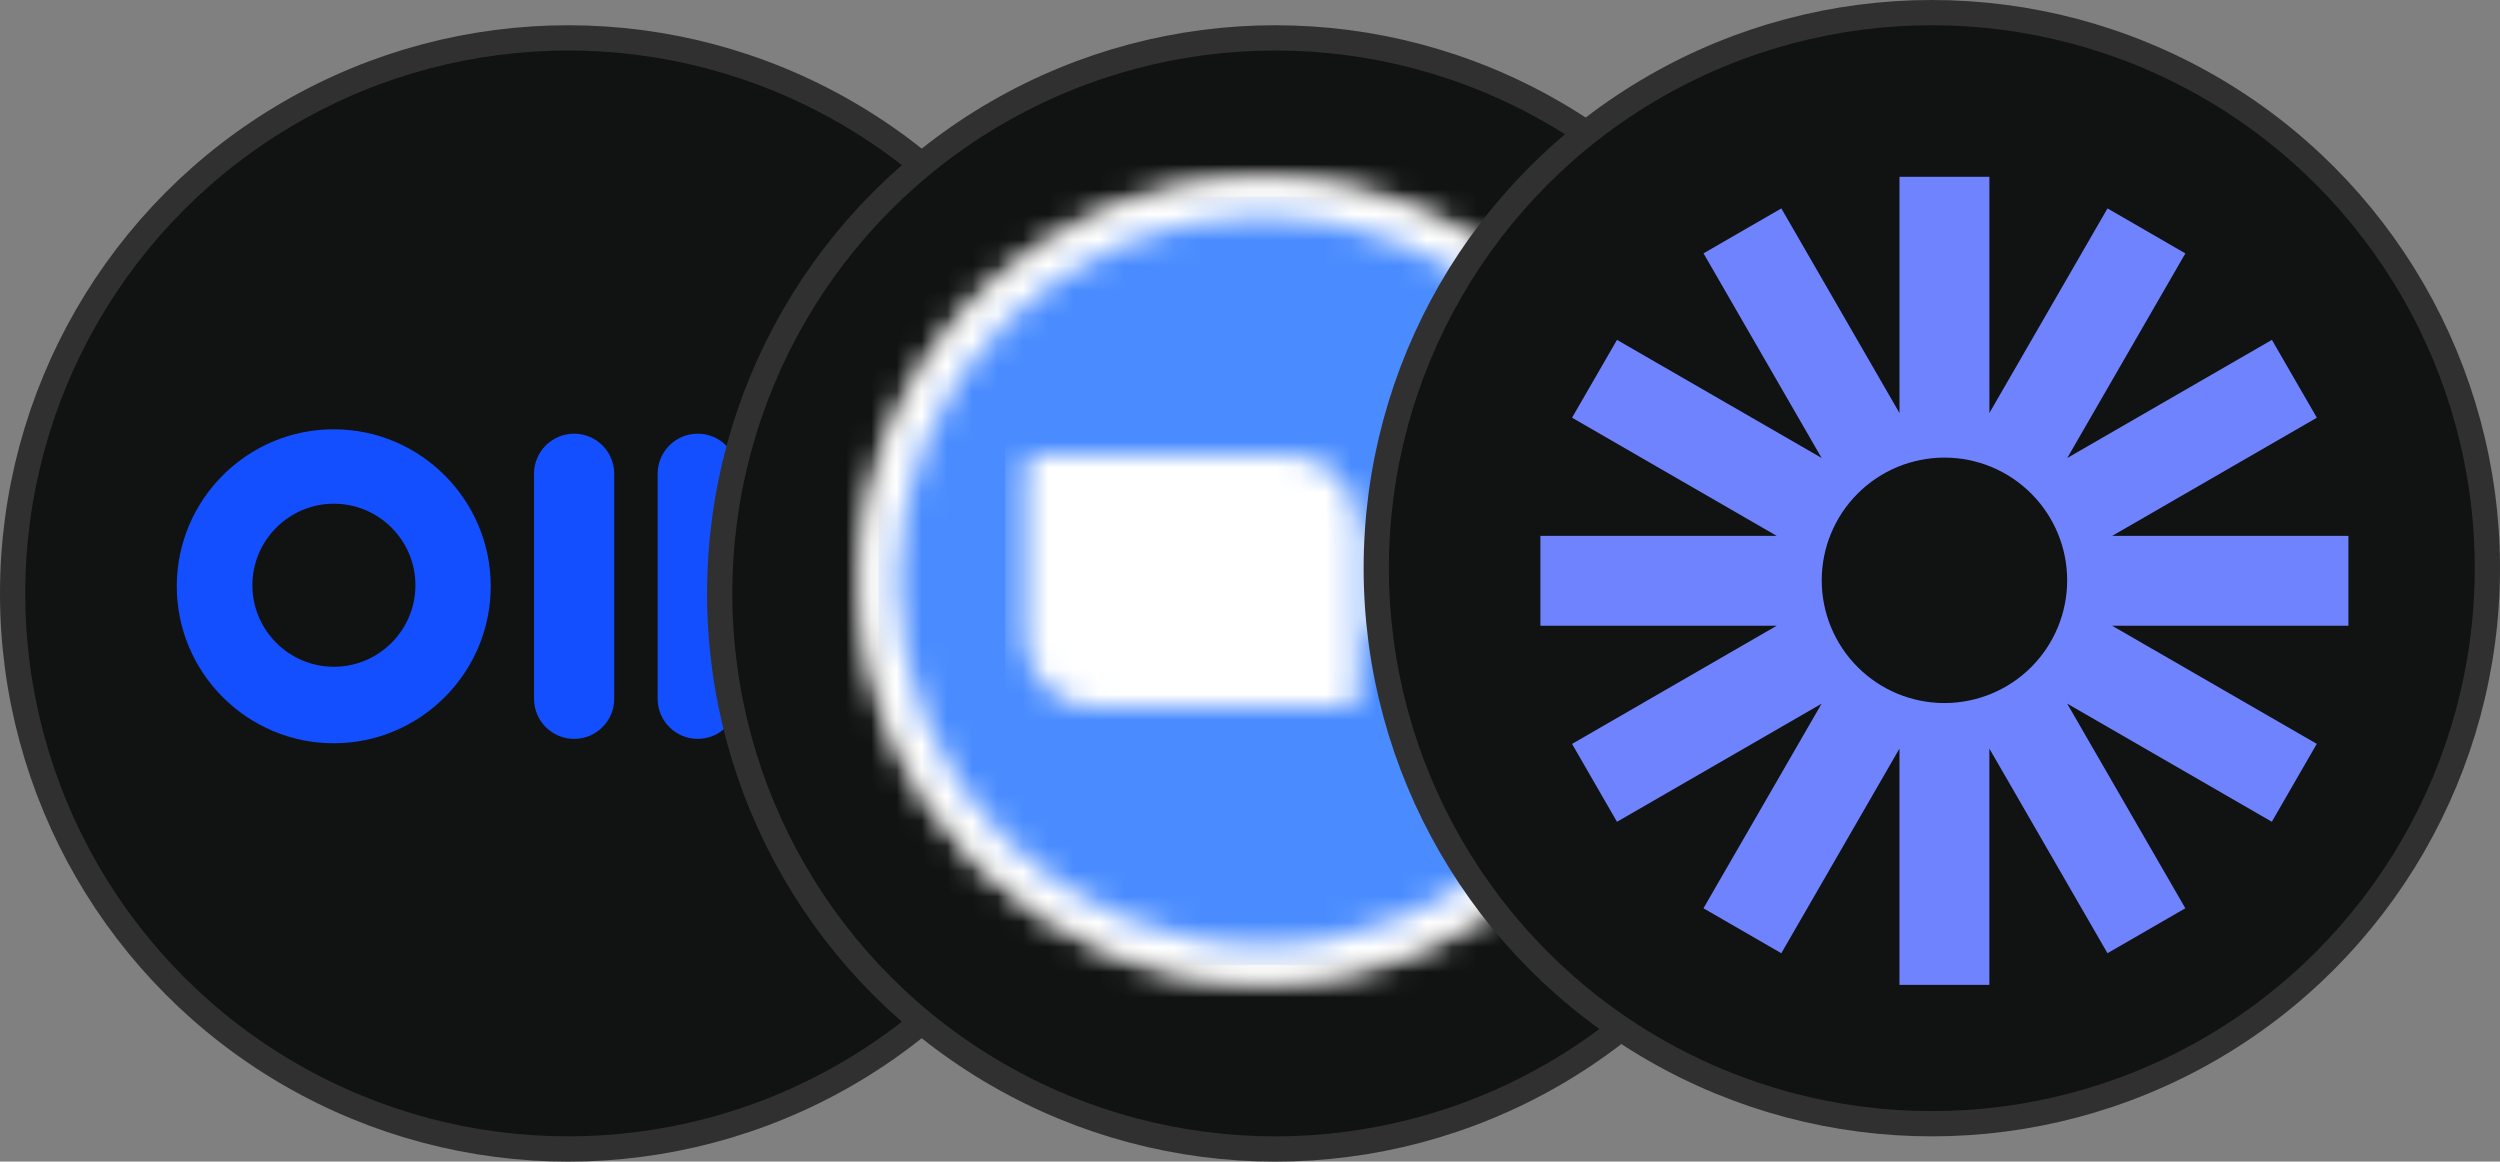
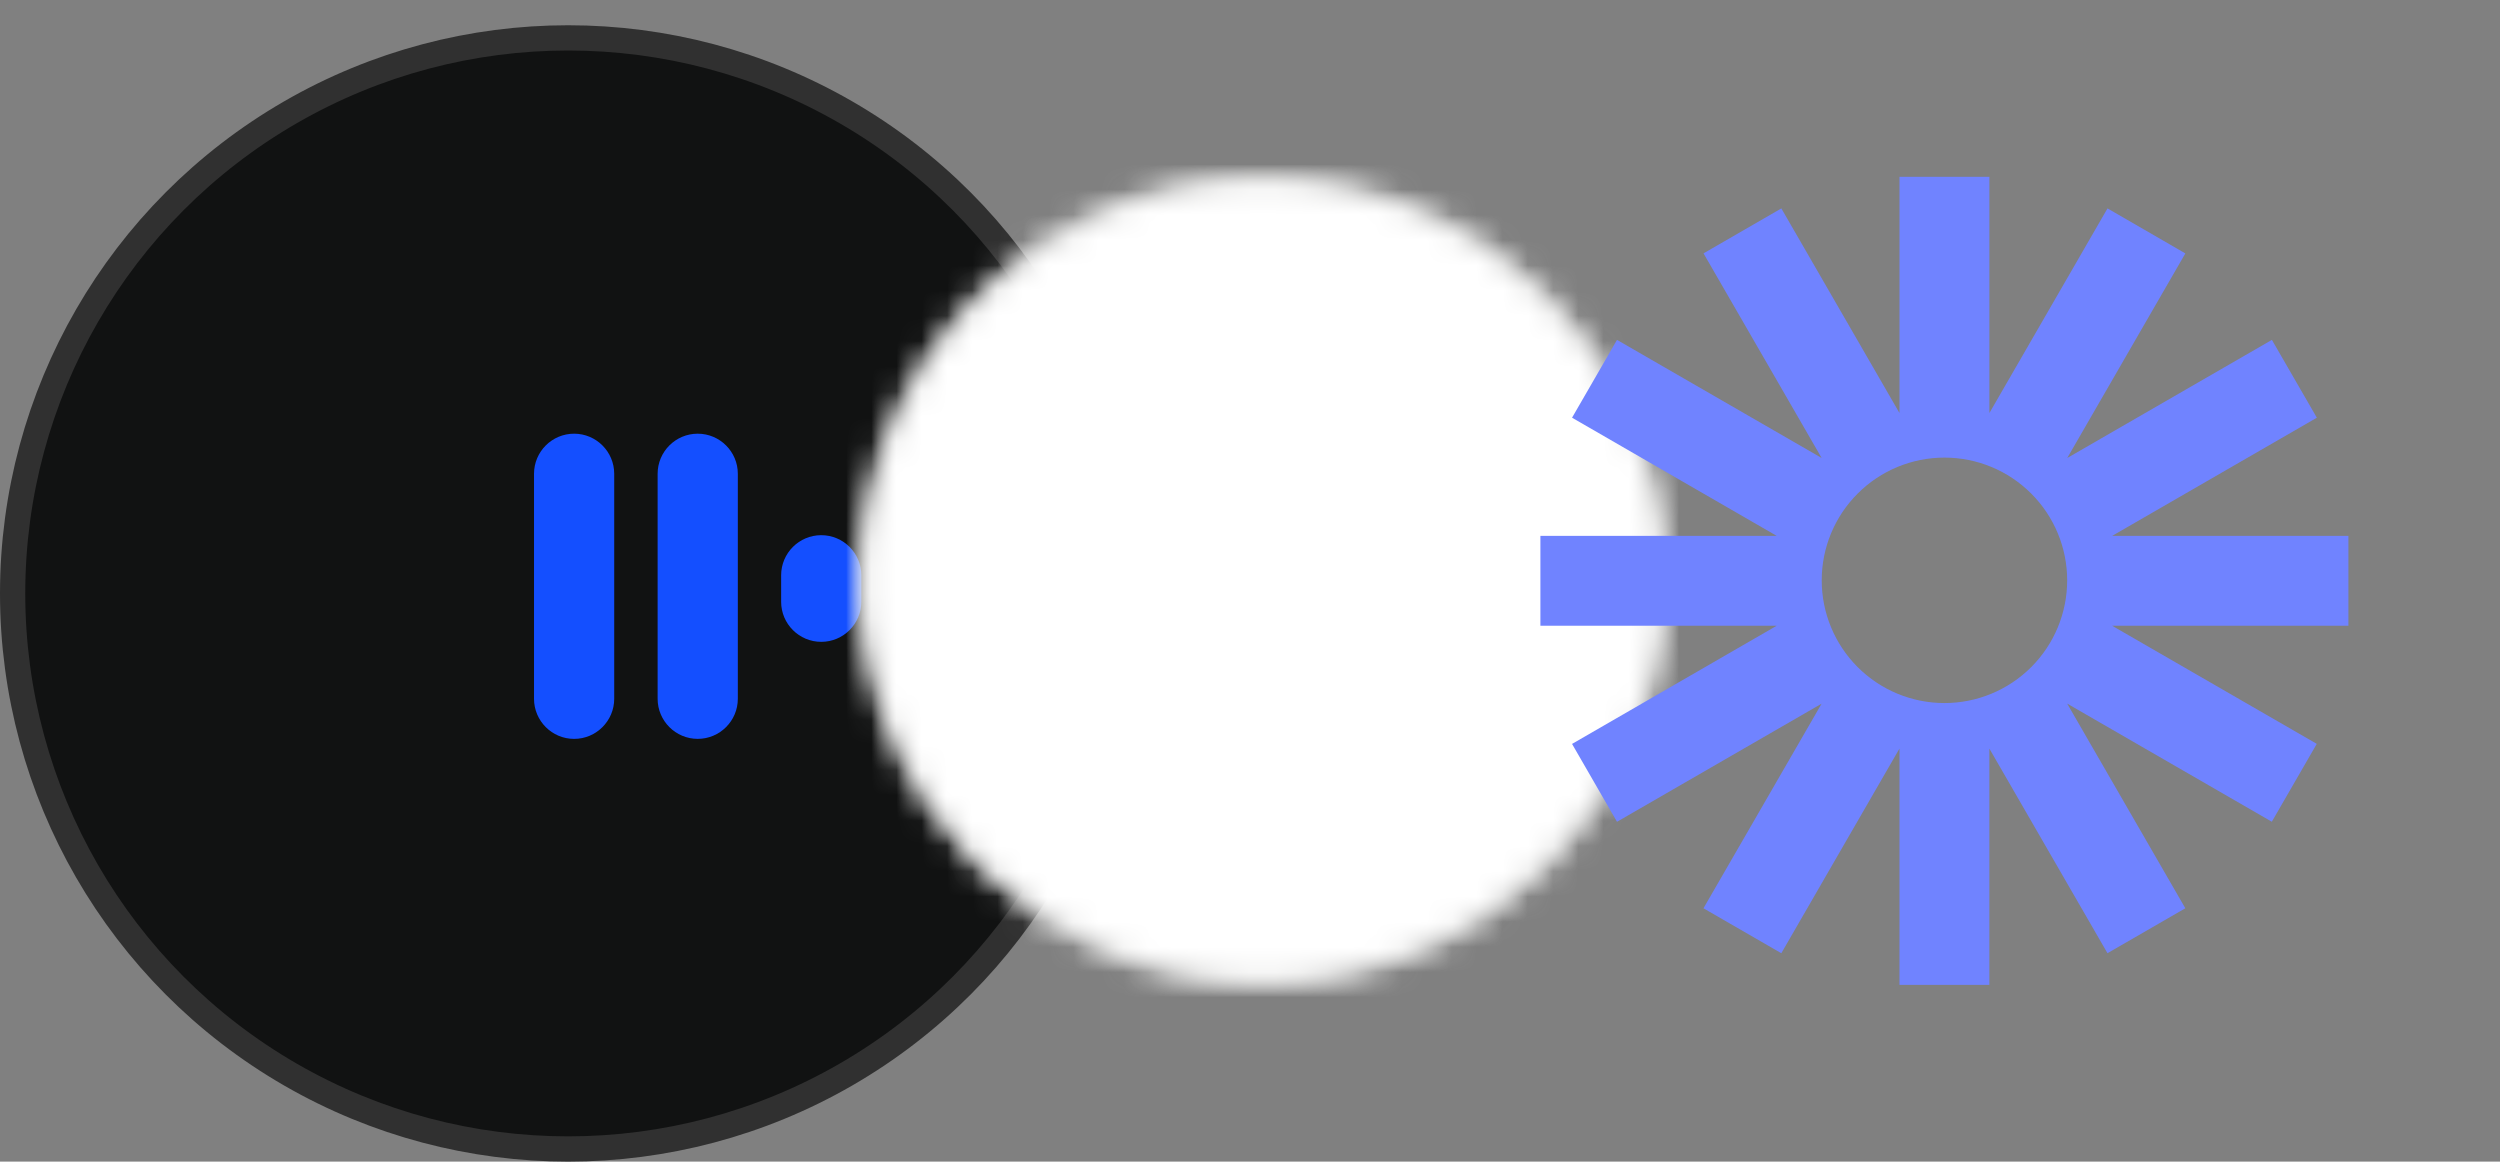
<svg xmlns="http://www.w3.org/2000/svg" width="99" height="46" viewBox="0 0 99 46" fill="none">
  <rect x="0" y="0" width="99" height="46" fill="#808080" stroke="none" />
  <circle cx="22.5" cy="23.5" r="22" fill="#111212" stroke="#303030" />
  <path fill-rule="evenodd" clip-rule="evenodd" d="M27.63 17.174C26.754 17.174 26.042 17.886 26.042 18.761V27.672C26.042 28.547 26.754 29.259 27.63 29.259C28.505 29.259 29.218 28.547 29.218 27.672V18.761C29.218 17.886 28.505 17.174 27.63 17.174Z" fill="#144FFF" />
  <path fill-rule="evenodd" clip-rule="evenodd" d="M24.323 18.762C24.323 17.886 23.61 17.174 22.735 17.174C21.859 17.174 21.147 17.886 21.147 18.762V27.672C21.147 28.547 21.859 29.26 22.735 29.26C23.61 29.26 24.323 28.547 24.323 27.672V18.762Z" fill="#144FFF" />
  <path fill-rule="evenodd" clip-rule="evenodd" d="M32.521 21.193C31.645 21.193 30.933 21.905 30.933 22.781V23.83C30.933 24.705 31.645 25.417 32.521 25.417C33.396 25.417 34.109 24.705 34.109 23.83V22.781C34.109 21.905 33.396 21.193 32.521 21.193Z" fill="#144FFF" />
  <path fill-rule="evenodd" clip-rule="evenodd" d="M37.412 19.446C36.537 19.446 35.824 20.159 35.824 21.034V25.401C35.824 26.277 36.537 26.989 37.412 26.989C38.288 26.989 39 26.277 39 25.401V21.034C39 20.159 38.288 19.446 37.412 19.446Z" fill="#144FFF" />
-   <path d="M13.216 17C9.788 17 7 19.79 7 23.216C7 26.643 9.79 29.433 13.216 29.433C16.643 29.433 19.433 26.643 19.433 23.216C19.433 19.79 16.643 17 13.216 17ZM13.223 26.404C11.443 26.404 9.994 24.955 9.994 23.175C9.994 21.396 11.443 19.947 13.223 19.947C15.002 19.947 16.451 21.396 16.451 23.175C16.451 24.955 15.002 26.404 13.223 26.404Z" fill="#144FFF" />
-   <circle cx="50.5" cy="23.5" r="22" fill="#111212" stroke="#303030" />
  <mask id="mask0_1302_769" style="mask-type:luminance" maskUnits="userSpaceOnUse" x="34" y="7" width="32" height="32">
    <path d="M50 39C58.837 39 66 31.837 66 23C66 14.164 58.837 7 50 7C41.163 7 34 14.164 34 23C34 31.837 41.163 39 50 39Z" fill="white" />
  </mask>
  <g mask="url(#mask0_1302_769)">
    <path d="M33.216 6.216H66.784V39.785H33.216V6.216Z" fill="#E5E5E4" />
  </g>
  <mask id="mask1_1302_769" style="mask-type:luminance" maskUnits="userSpaceOnUse" x="34" y="7" width="32" height="32">
    <path d="M50 38.686C58.663 38.686 65.686 31.663 65.686 23C65.686 14.337 58.663 7.314 50 7.314C41.337 7.314 34.313 14.337 34.313 23C34.313 31.663 41.337 38.686 50 38.686Z" fill="white" />
  </mask>
  <g mask="url(#mask1_1302_769)">
    <path d="M33.529 6.529H66.471V39.471H33.529V6.529Z" fill="white" />
  </g>
  <mask id="mask2_1302_769" style="mask-type:luminance" maskUnits="userSpaceOnUse" x="35" y="8" width="30" height="30">
-     <path d="M50 37.431C57.97 37.431 64.431 30.97 64.431 23C64.431 15.03 57.97 8.569 50 8.569C42.029 8.569 35.568 15.03 35.568 23C35.568 30.97 42.029 37.431 50 37.431Z" fill="white" />
-   </mask>
+     </mask>
  <g mask="url(#mask2_1302_769)">
    <path d="M34.784 7.784H65.216V38.216H34.784V7.784Z" fill="#4A8CFF" />
  </g>
  <mask id="mask3_1302_769" style="mask-type:luminance" maskUnits="userSpaceOnUse" x="40" y="17" width="20" height="12">
    <path d="M54.392 21.127L58.47 18.147C58.826 17.856 59.098 17.924 59.098 18.46V27.549C59.098 28.151 58.759 28.082 58.47 27.863L54.392 24.882V21.127ZM40.588 18.482V25.259C40.592 25.994 40.887 26.698 41.41 27.216C41.933 27.734 42.64 28.023 43.375 28.02H53.258C53.391 28.02 53.52 27.967 53.615 27.873C53.71 27.779 53.764 27.651 53.764 27.518V20.741C53.761 20.005 53.465 19.301 52.942 18.784C52.419 18.266 51.713 17.977 50.977 17.98H41.095C40.961 17.98 40.833 18.032 40.737 18.127C40.642 18.221 40.589 18.349 40.588 18.482Z" fill="white" />
  </mask>
  <g mask="url(#mask3_1302_769)">
    <path d="M39.804 17.196H59.882V28.804H39.804V17.196Z" fill="white" />
  </g>
-   <circle cx="76.5" cy="22.5" r="22" fill="#111212" stroke="#303030" />
  <g clip-path="url(#clip0_1302_769)">
    <path d="M93 21.22H83.643L91.747 16.541L89.967 13.459L81.863 18.137L86.54 10.035L83.457 8.253L78.78 16.356V7H75.22V16.357L70.541 8.253L67.459 10.033L72.137 18.136L64.033 13.459L62.253 16.541L70.357 21.22H61V24.78H70.356L62.253 29.459L64.033 32.543L72.136 27.865L67.457 35.968L70.54 37.748L75.219 29.644V39H78.779V29.644L83.456 37.747L86.539 35.967L81.86 27.863L89.964 32.541L91.744 29.457L83.641 24.78H92.997V21.22H93ZM77 27.841C75.711 27.841 74.475 27.329 73.564 26.418C72.652 25.506 72.14 24.27 72.14 22.981C72.14 21.692 72.652 20.456 73.564 19.545C74.475 18.633 75.711 18.121 77 18.121C78.289 18.121 79.525 18.633 80.436 19.545C81.348 20.456 81.86 21.692 81.86 22.981C81.86 24.27 81.348 25.506 80.436 26.418C79.525 27.329 78.289 27.841 77 27.841Z" fill="#7083FF" />
  </g>
  <defs>
    <clipPath id="clip0_1302_769">
      <rect width="32" height="32" fill="white" transform="translate(61 7)" />
    </clipPath>
  </defs>
</svg>